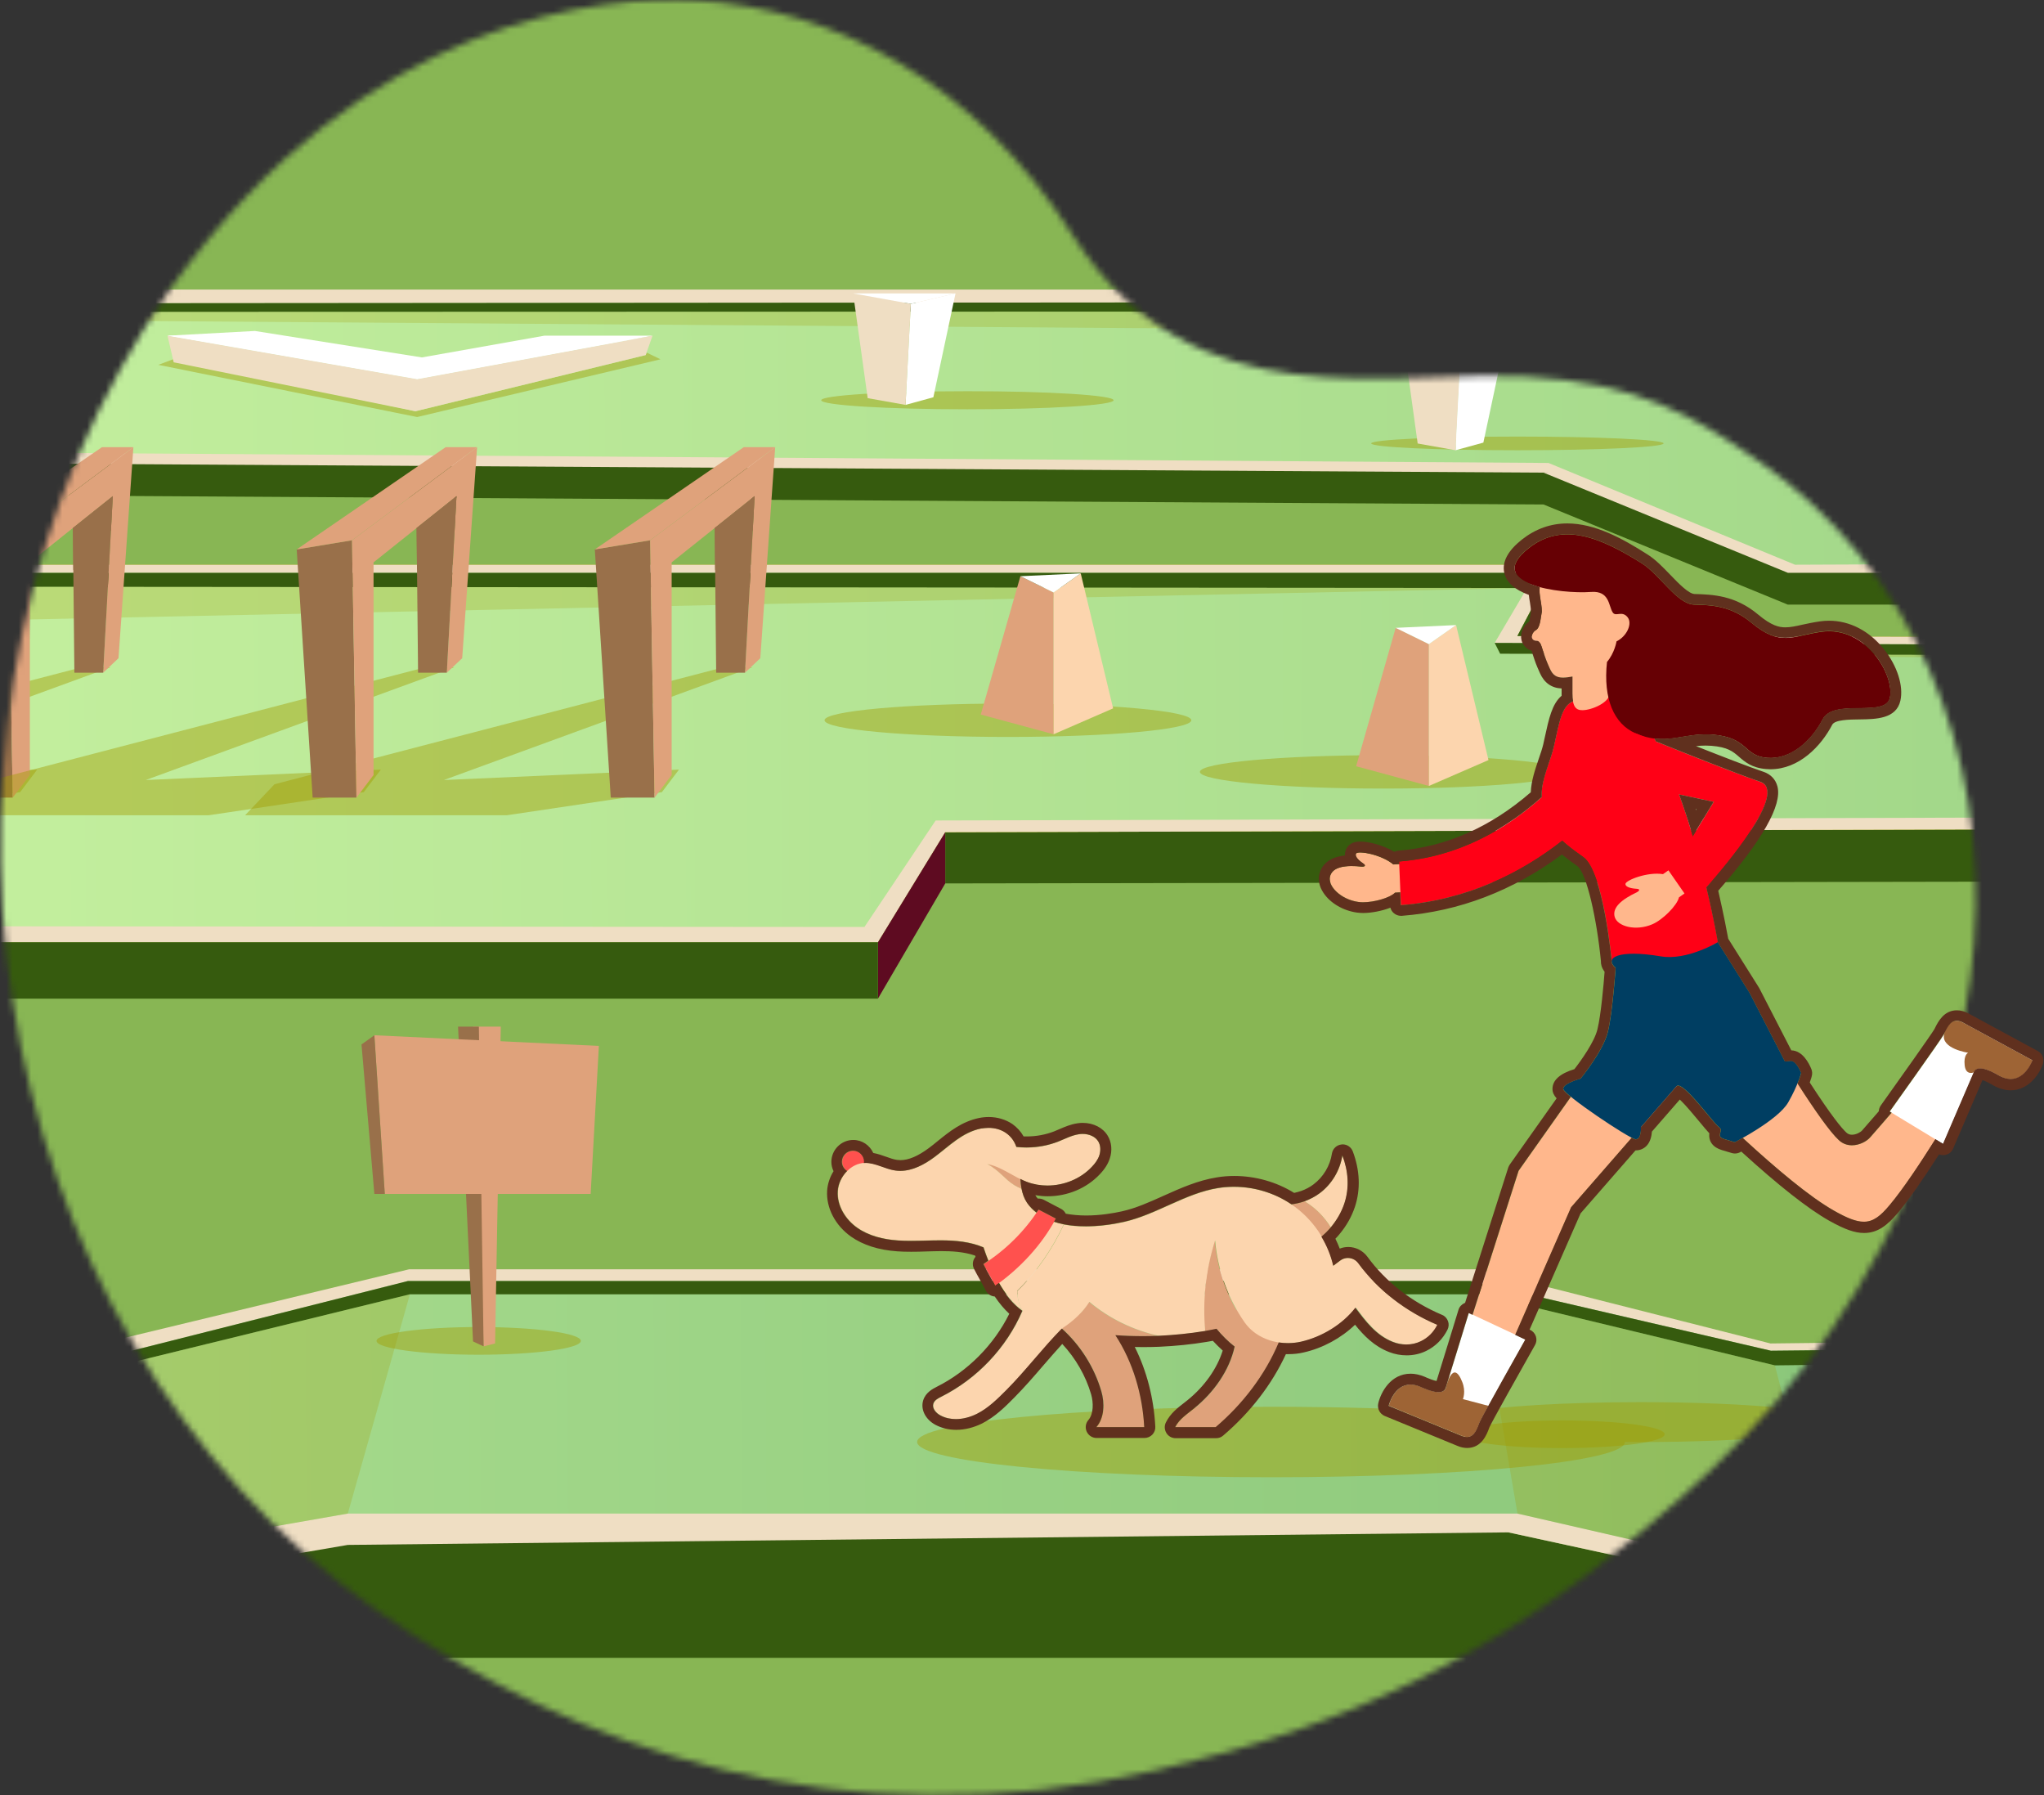
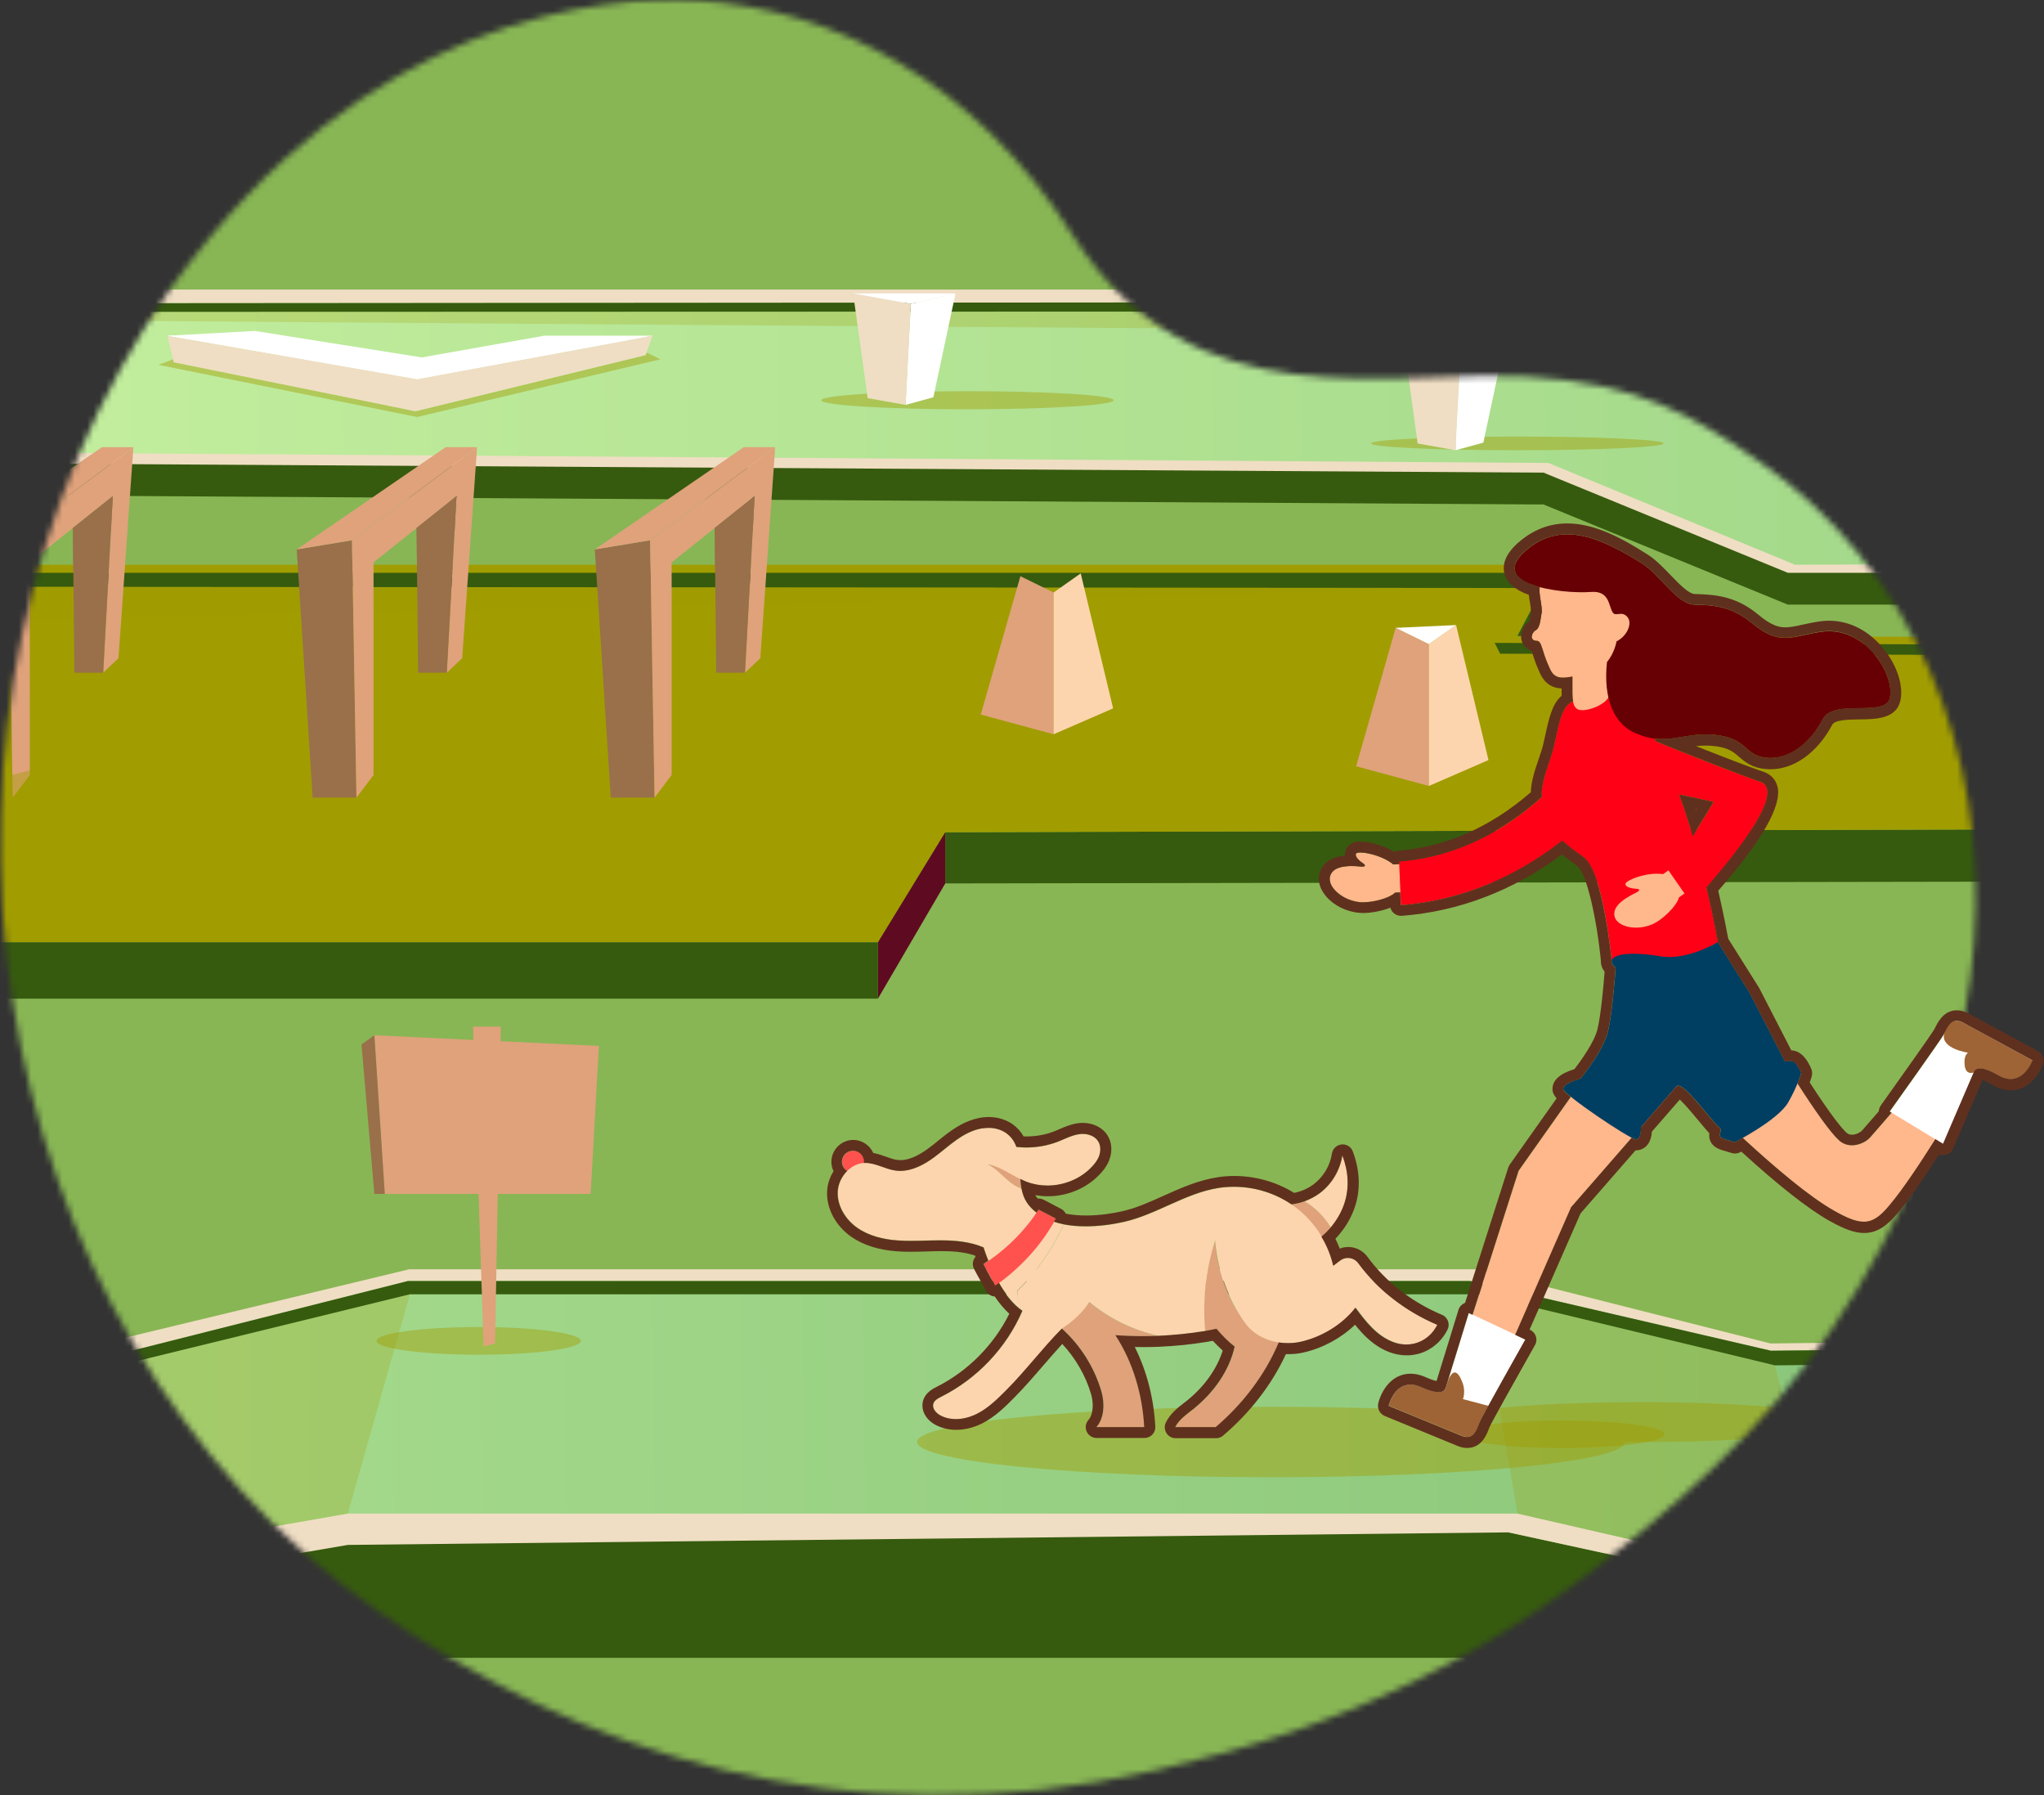
<svg xmlns="http://www.w3.org/2000/svg" id="svg293" version="1.1" fill="none" viewBox="0 0 329.032 288.94" height="288.94" width="329.032">
  <rect x="0" y="0" width="329.032" height="288.94" fill="#333333" stroke="none" />
  <mask height="409" width="419" y="0" x="0" maskUnits="userSpaceOnUse" mask-type="alpha" id="mask0">
    <path id="path10" stroke-width="9" stroke="#efdec3" fill="#efdec3" d="m 124.783,310.298 c 30.926,21.664 72.441,36.358 121.902,24.952 30.445,-7.02 53.061,-18.098 76.392,-37.644 16.258,-13.621 27.417,-25.855 37.252,-44.281 17.269,-32.353 18.642,-63.612 7.649,-88.829 -5.733,-13.149 -14.68,-23.954 -25.767,-31.678 -5.368,-3.741 -9.925,-6.674 -15.218,-8.839 -5.247,-2.147 -11.407,-3.61 -19.938,-4.109 -4.198,-0.245 -8.782,-0.084 -13.845,0.093 -1.185,0.042 -2.397,0.084 -3.636,0.123 -6.395,0.198 -13.34,0.274 -20.289,-0.628 C 255.154,117.622 240.96,111.709 230.356,95.029 215.277,71.311 193.745,60.52 173.51,59.36 159.485,58.556 122.971,61.389 92.653,103.726 46.777,169.609 61.975,266.209 124.783,310.298 Z" />
  </mask>
  <g transform="translate(-61.472,-54.761)" id="g213" mask="url(#mask0)">
    <g id="g211" clip-path="url(#clip0)">
      <path id="path13" fill="#88b654" d="m 556.54,2.156 h -709.2 V 356.75 h 709.2 z" />
      <g id="g51" opacity="0.94">
        <g id="g49" opacity="0.94">
          <g id="g19" opacity="0.94">
            <path id="path15" fill="#46ad61" d="m 421.274,19.677 c -6.945,18.517 -7.823,39.353 -7.063,49.6 0.813,10.864 5.57,18.464 10.458,17.743 4.337,-0.642 9.225,-6.513 8.819,-25.344 -0.406,-18.831 -4.076,-35.474 -6.513,-42 -2.32,-6.198 -3.525,-5.792 -5.701,0 z" opacity="0.94" />
            <path id="path17" fill="#46ad61" d="m 419.428,25.076 c -5.255,17.036 -5.911,34.937 -5.216,44.201 0.812,10.864 5.569,18.464 10.457,17.743 3.997,-0.59 8.453,-5.635 8.82,-21.124 -8.977,24.374 -18.818,-2.647 -14.061,-40.82 z" opacity="0.6" />
          </g>
          <g id="g33" opacity="0.94">
            <path id="path21" fill="#46ad61" d="m 385.369,40.775 c -12.724,12.724 -14.336,27.035 -12.934,34.072 1.494,7.456 10.195,12.685 19.146,12.187 7.941,-0.446 16.904,-4.482 16.157,-17.403 -0.747,-12.934 -7.456,-24.374 -11.938,-28.843 -4.246,-4.272 -6.46,-3.997 -10.431,-0.013 z" opacity="0.94" />
            <path id="path23" fill="#46ad61" d="m 382.001,44.484 c -9.631,11.702 -10.837,23.994 -9.566,30.363 1.494,7.456 10.195,12.685 19.146,12.187 7.312,-0.406 15.489,-3.866 16.157,-14.507 -16.446,16.734 -34.477,-1.821 -25.737,-28.044 z" opacity="0.6" />
            <g id="g31" opacity="0.94">
              <path id="path25" fill="#46ad61" d="m 390.165,65.791 -1.284,35.919 h 2.11 z" opacity="0.94" />
              <path id="path27" fill="#46ad61" d="m 383.246,75.895 6.566,9.265 0.235,-2.11 z" opacity="0.94" />
              <path id="path29" fill="#46ad61" d="m 390.047,78.149 v 1.612 l 6.697,-5.281 z" opacity="0.94" />
            </g>
          </g>
          <g id="g47" opacity="0.94">
            <path id="path35" fill="#46ad61" d="m 406.021,70.195 c -7.81,7.81 -8.806,16.603 -7.941,20.928 0.917,4.587 6.264,7.784 11.755,7.483 4.874,-0.275 10.391,-2.752 9.933,-10.693 -0.459,-7.941 -4.587,-14.965 -7.326,-17.717 -2.62,-2.608 -3.97,-2.437 -6.421,0 z" opacity="0.94" />
            <path id="path37" fill="#46ad61" d="m 403.951,72.475 c -5.923,7.181 -6.657,14.742 -5.87,18.648 0.917,4.587 6.263,7.784 11.754,7.483 4.495,-0.249 9.514,-2.372 9.92,-8.911 -10.09,10.287 -21.163,-1.114 -15.804,-17.219 z" opacity="0.6" />
            <g id="g45" opacity="0.94">
              <path id="path39" fill="#46ad61" d="m 408.983,85.566 -0.799,16.145 h 1.297 z" opacity="0.94" />
              <path id="path41" fill="#46ad61" d="m 404.724,91.765 4.037,5.7 0.144,-1.297 z" opacity="0.94" />
              <path id="path43" fill="#46ad61" d="m 408.905,93.154 v 0.996 l 4.115,-3.25 z" opacity="0.94" />
            </g>
          </g>
        </g>
      </g>
      <path id="path53" fill="#365b0e" d="m -31.89,133.909 21.216,-27.428 H 435.52 l 39.038,17.796 h 393.671 l 23.732,27.794 H 349.266 L 309.94,135.953 Z" />
      <path id="path55" fill="#efdec3" d="m -33.895,128.772 23.221,-27.415 H 435.52 l 39.038,17.796 h 393.671 l 23.732,27.795 H 349.266 L 309.94,130.829 Z" />
      <path style="fill:url(#paint0_linear)" id="path57" fill="url(#paint0_linear)" d="m -26.635,127.003 17.835,-23.379 443.416,-0.327 39.431,18.411 393.134,-0.838 17.363,22.513 -534.111,2.267 -39.694,-16.38 z" />
      <path id="path59" fill="#365b0e" d="m -24.748,127.016 16.538,-22.029 442.564,-0.131 40.204,19.421 391.221,-2.529 15.607,21.648 3.158,-0.013 -17.363,-22.513 -393.134,0.838 -39.431,-18.411 -443.416,0.327 -17.835,23.379 z" />
      <path id="path61" fill="#5e0b21" d="m 34.589,113.872 c 0,0.38 -0.485,0.734 -1.376,1.088 -2.673,0.996 -8.924,1.69 -16.197,1.69 -7.273,0 -13.524,-0.694 -16.184,-1.69 -0.904,-0.341 -1.389,-0.695 -1.389,-1.088 0,-1.533 7.876,-2.778 17.573,-2.778 9.71,0 17.573,1.245 17.573,2.778 z" />
      <path id="path63" fill="#390b21" d="m 33.213,114.946 c -2.673,0.996 -8.924,1.691 -16.197,1.691 -7.273,0 -13.524,-0.695 -16.184,-1.691 2.673,-0.996 8.924,-1.69 16.184,-1.69 7.286,0 13.537,0.707 16.197,1.69 z" />
      <path id="path65" fill="#a19d00" d="M -22.455,127.029 -3.886,105.8 431.759,108.905 474.558,124.277 434.354,104.856 -8.21,104.987 -24.748,127.016 Z" opacity="0.24" />
      <path id="path67" fill="#a19d00" d="m 305.733,127.225 c 12.999,0 23.536,-0.492 23.536,-1.1 0,-0.608 -10.537,-1.101 -23.536,-1.101 -12.998,0 -23.535,0.493 -23.535,1.101 0,0.608 10.537,1.1 23.535,1.1 z" opacity="0.43" />
      <path id="path69" fill="#ffffff" d="m 295.774,127.225 0.852,-16.262 7.194,-1.678 -3.564,16.709 z" />
      <path id="path71" fill="#efdec3" d="m 295.774,127.225 -6.093,-1.087 -2.333,-16.853 9.278,1.678 z" />
      <path id="path73" fill="#ffffff" d="m 303.82,109.285 h -16.472 l 9.278,1.678 z" />
      <path id="path75" fill="#ffffff" d="m 295.774,127.225 0.852,-16.262 0.681,-0.158 z" />
      <path id="path77" fill="#a19d00" d="m 240.735,119.179 c 0,0.8 -10.536,1.455 -23.535,1.455 -13,0 -23.536,-0.655 -23.536,-1.455 0,-0.799 10.536,-1.454 23.536,-1.454 12.999,-0.013 23.535,0.642 23.535,1.454 z" opacity="0.43" />
      <path id="path79" fill="#ffffff" d="m 207.24,119.926 0.852,-16.262 7.194,-1.678 -3.564,16.709 z" />
      <path id="path81" fill="#efdec3" d="m 207.24,119.926 -6.093,-1.087 -2.346,-16.853 9.291,1.678 z" />
      <path id="path83" fill="#ffffff" d="m 215.286,101.986 h -16.485 l 9.291,1.678 z" />
      <path id="path85" fill="#649cff" d="m 67.652,102.943 0.446,-24.99 h -2.188 l 0.839,25.213 z" />
      <path id="path87" fill="#2f48d9" d="m 66.748,103.166 -0.839,-0.393 -1.179,-24.82 h 1.651 z" />
      <path id="path89" fill="#649cff" d="M 58.95,91.148 H 75.186 L 75.841,79.472 58.124,78.633 Z" />
      <path id="path91" fill="#2f48d9" d="m 58.125,78.633 -1.009,0.721 1.009,11.794 h 0.826 z" />
      <path id="path93" fill="#a19d00" d="m 89.326,112.588 -2.372,0.891 41.672,8.4 39.169,-9.291 -2.241,-1.088 -0.144,0.406 -37.073,9.042 z" opacity="0.43" />
      <path id="path95" fill="#ffffff" d="m 88.435,108.787 40.192,6.998 37.885,-6.998 h -17.416 l -19.709,3.499 -26.878,-4.259 z" />
      <path id="path97" fill="#efdec3" d="m 88.435,108.787 0.996,4.285 38.907,7.876 37.073,-9.042 1.101,-3.119 -37.885,6.998 z" />
      <path id="path99" fill="#ffffff" d="m 88.435,108.787 h 2.162 l 38.173,6.356 37.741,-6.356 -37.885,6.998 z" />
      <path id="path101" fill="#efdec3" d="m 462.03,132.166 4.351,-21.361 -52.772,-2.856 v 24.217 z" />
      <path id="path103" fill="#dfa27b" d="m 413.609,132.166 v -24.217 l -9.998,-17.049 1.834,23.863 1.324,3.198 -0.393,-17.324 4.508,8.439 0.956,18.294 z" />
      <path id="path105" fill="#99704a" d="m 406.769,117.961 h 4.573 l -0.458,-8.885 -4.508,-8.44 z" />
      <path id="path107" fill="#ffffff" d="m 403.611,90.9 52.457,5.622 10.313,14.284 -52.772,-2.857 z" />
      <path id="path109" fill="#ffffff" d="m 466.198,110.543 -52.196,-3.367 -10.391,-16.276 9.644,16.459 0.354,24.807 v -24.217 l 52.772,2.857 z" />
      <path id="path111" fill="#365b0e" d="m 920.201,186.812 -3.708,8.963 -702.858,1.166 v -8.242 z" />
      <path id="path113" fill="#a19d00" d="m 920.201,186.811 -25.567,-28.58 -588.901,-1.114 6.015,-11.467 H -86.719 l -56.716,60.766 h 346.233 l 10.837,-17.717 z" />
-       <path id="path115" fill="#efdec3" d="m 920.201,186.811 -25.567,-28.58 -588.901,-1.114 6.015,-11.467 H -86.719 l -56.716,60.766 h 346.233 l 10.837,-17.717 z" />
      <path id="path117" fill="#5e0b21" d="m 213.635,196.941 -10.837,18.543 v -9.068 l 10.837,-17.718 z" />
      <path id="path119" fill="#365b0e" d="m 311.748,145.65 -1.009,6.802 -2.254,4.665 h -2.751 z" />
-       <path style="fill:url(#paint1_linear)" id="path121" fill="url(#paint1_linear)" d="m -136.372,203.69 336.995,0.262 11.466,-17.141 702.045,-1.926 -20.613,-24.65 -591.444,-2.005 6.657,-11.282 H -85.395 Z" />
      <path id="path123" fill="#365b0e" d="m -130.396,203.69 45.394,-54.606 392.295,0.314 1.441,-2.45 H -85.395 l -50.977,56.742 z" />
      <path id="path125" fill="#365b0e" d="m 302.077,158.23 0.878,1.743 589.78,1.56 18.556,23.352 h 2.843 l -20.613,-24.65 z" />
      <path id="path127" fill="#a19d00" d="m 307.293,149.398 -368.17,7.719 -56.742,46.573 h -12.777 l 45.394,-54.606 z" opacity="0.24" />
      <path id="path129" fill="#a19d00" d="m 302.955,159.973 576.033,4.81 16.996,20.102 h 15.307 l -18.556,-23.352 z" opacity="0.24" />
      <path id="path131" fill="#365b0e" d="m 202.798,206.416 v 9.068 h -339.314 l -6.919,-9.068 z" />
      <path id="path133" fill="#365b0e" d="M -450.656,321.578 H 685.33 l 4.691,-11.493 -333.757,2.595 -65.889,-14.324 H 112.416 l -50.334,14.52 -515.844,-1.716 z" />
      <path id="path135" fill="#efdec3" d="m 690.021,310.085 -33.337,-42.734 -310.209,3.63 -47.15,-11.938 H 127.329 l -58.76,14.153 -483.489,-2.359 -38.842,40.323 515.844,1.716 55.38,-9.474 186.83,-2.018 51.972,11.296 z" />
      <path style="fill:url(#paint2_linear)" id="path137" fill="url(#paint2_linear)" d="M 685.33,308.539 655.242,269.042 346.541,272.148 298.159,260.93 H 127.133 l -58.826,14.848 -478.654,-1.429 -34.726,34.19 H 59.225 l 58.237,-10.182 h 188.285 l 50.583,11.61 z" />
      <path id="path139" fill="#a19d00" d="m 266.074,292.511 c 31.461,0 56.965,-2.538 56.965,-5.662 0,0 0,0 0,-0.018 0.839,0 1.677,0.018 2.533,0.018 17.799,0 32.21,-1.438 32.21,-3.213 0,-1.774 -14.428,-3.212 -32.21,-3.212 -12.199,0 -22.811,0.674 -28.286,1.668 -8.971,-0.585 -19.69,-0.923 -31.212,-0.923 -31.461,0 -56.965,2.538 -56.965,5.662 0,3.142 25.504,5.68 56.965,5.68 z" opacity="0.43" />
      <path id="path141" fill="#a19d00" d="m 312.993,287.821 c 9.083,0 16.447,-0.998 16.447,-2.228 0,-1.23 -7.364,-2.228 -16.447,-2.228 -9.083,0 -16.446,0.998 -16.446,2.228 0,1.23 7.363,2.228 16.446,2.228 z" opacity="0.43" />
      <path id="path143" fill="#a19d00" d="m 138.527,272.792 c 9.083,0 16.446,-0.997 16.446,-2.228 0,-1.23 -7.363,-2.227 -16.446,-2.227 -9.083,0 -16.446,0.997 -16.446,2.227 0,1.231 7.363,2.228 16.446,2.228 z" opacity="0.43" />
      <path id="path145" fill="#365b0e" d="m -438.718,308.539 28.66,-32.63 478.116,1.69 59.402,-14.533 h 172.245 l 47.478,11.44 308.059,-3.459 27.559,37.492 h 2.529 L 655.242,269.042 346.541,272.148 298.159,260.93 H 127.133 l -58.826,14.848 -480.986,-1.442 -32.394,34.203 z" />
      <path id="path147" fill="#a19d00" d="m -429.505,308.539 43.428,-25.619 H 64.677 l -5.452,25.619 58.236,-10.182 9.998,-35.291 -59.402,14.533 -478.116,-1.69 -28.66,32.63 z" opacity="0.24" />
      <path id="path149" fill="#a19d00" d="m 299.705,263.066 6.042,35.291 50.583,11.61 -9.147,-35.46 z" opacity="0.24" />
      <path id="path151" fill="#a19d00" d="m 168.019,182.251 -24.977,3.722 h -42.118 l 4.731,-4.993 72.297,-18.831 h 4.626 l -49.653,18.15 37.846,-1.678 z" opacity="0.43" />
      <path id="path153" fill="#99704a" d="m 159.789,183.129 h 7.05 l -0.72,-41.41 -8.898,1.468 z" />
      <path id="path155" fill="#dfa27b" d="m 166.839,183.129 2.752,-3.63 V 145.27 l 13.354,-10.654 -1.547,28.411 2.464,-2.333 2.398,-33.966 -20.141,14.991 z" />
      <path id="path157" fill="#dfa27b" d="m 186.26,126.728 h -5.058 l -23.981,16.459 8.898,-1.468 z" />
      <path id="path159" fill="#99704a" d="m 181.398,163.027 h -4.639 l -0.236,-23.287 6.422,-5.124 z" />
      <path id="path161" fill="#99704a" d="m 182.945,134.616 -6.422,5.124 0.066,6.775 6.054,-6.368 z" />
      <path id="path163" fill="#a19d00" d="m 64.716,182.251 -24.99,3.722 H -2.392 L 2.339,180.98 74.636,162.149 h 4.626 l -49.653,18.15 37.846,-1.678 z" opacity="0.43" />
-       <path id="path165" fill="#99704a" d="m 56.487,183.129 h 7.037 l -0.721,-41.41 -8.898,1.468 z" />
      <path id="path167" fill="#dfa27b" d="m 63.524,183.129 2.752,-3.63 V 145.27 l 13.353,-10.654 -1.546,28.411 2.464,-2.333 2.398,-33.966 -20.142,14.991 z" />
      <path id="path169" fill="#dfa27b" d="m 82.945,126.728 h -5.058 l -23.981,16.459 8.898,-1.468 z" />
      <path id="path171" fill="#99704a" d="m 78.083,163.027 h -4.639 l -0.236,-23.287 6.421,-5.124 z" />
      <path id="path173" fill="#99704a" d="m 79.629,134.616 -6.421,5.124 0.066,6.775 6.054,-6.368 z" />
      <path id="path175" fill="#a19d00" d="m 120.03,182.251 -24.977,3.722 H 52.935 l 4.731,-4.993 72.284,-18.831 h 4.639 l -49.653,18.15 37.846,-1.678 z" opacity="0.43" />
      <path id="path177" fill="#99704a" d="m 111.801,183.129 h 7.05 l -0.721,-41.41 -8.898,1.468 z" />
      <path id="path179" fill="#dfa27b" d="m 118.851,183.129 2.752,-3.63 V 145.27 l 13.353,-10.654 -1.559,28.411 2.477,-2.333 2.398,-33.966 -20.142,14.991 z" />
      <path id="path181" fill="#dfa27b" d="m 138.272,126.728 h -5.059 l -23.981,16.459 8.898,-1.468 z" />
      <path id="path183" fill="#99704a" d="m 133.397,163.027 h -4.626 l -0.236,-23.287 6.421,-5.124 z" />
      <path id="path185" fill="#99704a" d="m 134.956,134.616 -6.421,5.124 0.065,6.775 6.055,-6.368 z" />
      <path id="path187" fill="#dfa27b" d="m 141.168,270.977 0.917,-50.989 h -4.468 l 1.703,51.461 z" />
-       <path id="path189" fill="#99704a" d="m 139.32,271.449 -1.703,-0.799 -2.411,-50.662 h 3.354 z" />
      <path id="path191" fill="#dfa27b" d="m 123.412,246.917 h 33.141 l 1.323,-23.824 -36.142,-1.716 z" />
      <path id="path193" fill="#99704a" d="m 121.734,221.376 -2.07,1.481 2.07,24.059 h 1.678 z" />
      <path id="path195" fill="#a19d00" d="m 223.726,173.366 c 16.305,0 29.524,-1.202 29.524,-2.686 0,-1.484 -13.219,-2.686 -29.524,-2.686 -16.306,0 -29.525,1.202 -29.525,2.686 0,1.484 13.219,2.686 29.525,2.686 z" opacity="0.43" />
      <path id="path197" fill="#dfa27b" d="m 219.349,169.762 6.382,-22.264 5.346,2.621 v 22.815 z" />
      <path id="path199" fill="#fcd5ae" d="m 231.077,172.934 9.58,-4.167 -5.216,-21.727 -4.364,3.079 z" />
-       <path id="path201" fill="#ffffff" d="m 235.441,147.04 -9.71,0.458 5.346,2.621 z" />
      <path id="path203" fill="#a19d00" d="m 284.15,181.675 c 16.306,0 29.525,-1.203 29.525,-2.687 0,-1.483 -13.219,-2.686 -29.525,-2.686 -16.305,0 -29.524,1.203 -29.524,2.686 0,1.484 13.219,2.687 29.524,2.687 z" opacity="0.43" />
      <path id="path205" fill="#dfa27b" d="m 279.773,178.083 6.369,-22.277 5.347,2.621 v 22.828 z" />
      <path id="path207" fill="#fcd5ae" d="m 291.489,181.255 9.592,-4.167 -5.215,-21.727 -4.377,3.066 z" />
      <path id="path209" fill="#ffffff" d="m 295.866,155.361 -9.724,0.445 5.347,2.621 z" />
    </g>
  </g>
  <path id="path215" fill="#ffb78c" d="m 274.115,148.706 c 0,0 17.02,30.284 21.913,34.81 1.695,1.573 4.141,0.559 5.033,-0.455 2.324,-2.621 9.156,-10.607 9.156,-10.607 l 6.571,2.325 c 0,0 -7.916,13.612 -12.599,19.204 -2.692,3.216 -4.247,3.53 -8.895,0.909 -10.432,-5.872 -31.752,-28.624 -31.787,-28.641 z" />
  <path id="path217" fill="#ffb78c" d="m 260.711,165.465 1.031,-16.759 13.875,19.572 -22.682,26.02 -13.298,30.318 -5.47,-3.966 10.31,-32.224 z" />
  <path id="path219" fill="#ffffff" d="m 235.286,231.064 -11.726,-4.823 c 0,0 1.118,-4.7 5.085,-3.075 0,0 0.542,0.245 1.153,0.472 0.892,0.332 2.604,0.838 2.954,-0.315 0.908,-2.901 3.704,-12.022 3.704,-12.022 l 9.122,4.281 c 0,0 -6.99,12.389 -7.374,13.333 -0.419,0.979 -0.874,2.988 -2.918,2.149 z" />
  <path id="path221" fill="#ffffff" d="m 316.089,164.608 11.149,6.046 c 0,0 -1.625,4.561 -5.383,2.517 0,0 -0.506,-0.315 -1.1,-0.594 -0.857,-0.42 -2.499,-1.101 -2.971,0 -1.206,2.796 -4.963,11.55 -4.963,11.55 l -8.615,-5.224 c 0,0 8.266,-11.569 8.755,-12.477 0.507,-0.909 1.188,-2.866 3.128,-1.818 z" />
  <path id="path223" fill="#9e6435" d="m 232.752,223.323 c -0.35,1.154 -2.062,0.647 -2.954,0.315 -0.611,-0.227 -1.153,-0.472 -1.153,-0.472 -3.967,-1.625 -5.085,3.076 -5.085,3.076 l 11.726,4.823 c 2.044,0.838 2.499,-1.171 2.9,-2.15 0.105,-0.244 0.647,-1.275 1.416,-2.656 l -4.107,-1.083 c 0,0 0.507,-1.224 -0.105,-2.744 -1.537,-3.932 -2.638,0.891 -2.638,0.891 z" />
  <path id="path225" fill="#9e6435" d="m 312.961,166.426 c 0.262,-1.014 1.17,-2.866 3.11,-1.818 l 11.149,6.047 c 0,0 -1.625,4.56 -5.382,2.516 0,0 -0.507,-0.315 -1.101,-0.594 -0.856,-0.42 -2.499,-1.101 -2.971,0 0,0 -1.31,0.611 -1.503,-1.119 -0.192,-1.73 0.56,-2.027 0.56,-2.027 0,0 -4.439,-0.646 -3.862,-3.005 z" />
  <path id="path227" fill="#ff0016" d="m 248.165,127.999 c -0.088,-2.517 1.467,-5.61 1.957,-7.829 0.891,-4.002 1.258,-6.535 3.093,-7.287 1.083,-0.454 6.99,-2.272 9.611,0.769 9.052,10.52 13.735,38.025 13.735,38.025 -12.757,6.745 -14.032,2.953 -17.108,2.971 0,0 -1.345,-14.434 -4.561,-16.706 -4.63,-3.25 -6.553,-5.208 -6.727,-9.943 z" />
  <path id="path229" fill="#ffb78c" d="m 259.104,106.575 v 5.015 c 0,1.485 -2.883,2.709 -4.386,2.709 -1.014,0 -1.608,-0.525 -1.608,-2.709 v -5.015 z" />
  <path id="path231" fill="#ffb78c" d="m 247.204,101.437 c 0.734,-0.402 0.768,-1.922 0.978,-2.97 0,-0.07 0,-0.105 0,-0.105 0,-1.381 -0.681,-3.303 -0.21,-4.247 1.206,-2.446 5.051,-3.477 8.65,-3.477 4.579,0 7.654,3.25 7.654,9.786 0,3.39 -2.481,6.762 -4.927,7.199 -1.835,0.332 -5.418,1.101 -5.75,1.171 -2.271,0.472 -3.372,0.472 -4.106,-1.171 -0.577,-1.31 -0.629,-1.433 -1.154,-3.005 -0.262,-0.804 -0.436,-1.486 -0.943,-1.486 -1.206,0.018 -0.926,-1.293 -0.192,-1.695 z" />
  <path id="path233" fill="#ffb78c" d="m 224.294,139.13 1.066,-0.07 0.315,4.526 -1.084,0.07 c -0.926,0.961 -4.089,1.765 -5.924,1.503 -2.865,-0.402 -4.98,-2.604 -4.56,-4.124 0.419,-1.555 2.498,-1.835 5.085,-1.555 0.437,0.052 0.786,-0.14 0.262,-0.49 -1.031,-0.699 -1.381,-1.293 -1.154,-1.625 0.35,-0.489 4.02,0.14 5.994,1.765 z" />
  <path id="path235" fill="#ff0016" d="m 225.22,138.658 c 23.347,-1.817 35.055,-25.81 35.177,-26.037 0.978,-2.027 3.425,-2.866 5.452,-1.87 2.027,0.979 2.866,3.425 1.87,5.452 -0.542,1.119 -14.277,27.296 -42.201,29.48 z" />
  <path id="path237" fill="#660004" d="m 263.211,117.986 c -3.356,-1.486 -5.173,-5.452 -4.526,-11.446 1.24,-1.468 1.537,-3.32 1.537,-3.32 1.678,-0.822 2.587,-2.866 1.783,-3.88 -0.909,-1.136 -1.905,-0.017 -2.394,-0.769 -0.682,-1.013 -0.472,-3.529 -3.495,-3.302 -4.858,0.367 -17.405,-1.241 -10.031,-7.043 5.575,-4.403 11.813,-1.555 18.191,2.429 2.866,1.783 5.697,6.588 8.441,6.658 2.743,0.07 5.889,0.158 9.157,2.866 4.77,3.984 6.64,2.149 11.341,1.503 7.094,-0.996 11.83,6.972 11.009,10.642 -0.734,3.25 -9.035,0.017 -10.817,3.46 -1.783,3.442 -5.12,6.518 -8.965,6.186 -3.844,-0.332 -2.953,-3.285 -8.807,-3.74 -4.771,-0.349 -7.427,1.958 -12.424,-0.244 z" />
  <path id="path239" fill="#003e62" d="m 260.082,155.766 c 0,0 -0.489,7.235 -1.258,10.328 -0.769,3.11 -4.386,7.496 -4.386,7.496 0,0 -2.796,0.734 -2.796,1.643 0,0.909 10.555,7.986 11.603,8.108 1.031,0.123 0.909,-1.939 0.909,-1.939 0,0 4.771,-5.47 5.714,-6.571 0.961,-1.101 5.942,5.977 6.85,6.571 0.909,0.594 -0.734,1.45 0.909,1.939 1.643,0.49 1.643,0.49 1.643,0.49 0,0 6.989,-3.583 8.597,-6.431 1.625,-2.848 2.08,-4.753 2.08,-4.753 0,0 -0.804,-2.01 -1.713,-1.922 -0.909,0.087 -0.909,0.087 -0.909,0.087 l -5.679,-11.027 -5.12,-8.16 c 0,0 -4.963,3.023 -9.209,2.289 -6.798,-1.136 -9.157,0.227 -7.235,1.852 z" />
  <path id="path241" fill="#ff0016" d="m 263.21,117.986 c 0,0 14.819,6.046 20.149,7.846 5.329,1.8 -9.384,17.824 -9.384,17.824 l -5.33,-2.744 7.235,-11.865 -13.229,-2.796 z" />
  <path id="path243" fill="#ffb78c" d="m 267.701,140.686 0.874,-0.612 2.586,3.722 -0.891,0.629 c -0.297,1.293 -2.604,3.617 -4.299,4.334 -2.656,1.136 -5.609,0.349 -6.046,-1.188 -0.437,-1.556 1.206,-2.849 3.565,-3.967 0.384,-0.192 0.612,-0.524 -0.018,-0.559 -1.24,-0.07 -1.852,-0.402 -1.817,-0.787 0.053,-0.594 3.53,-1.974 6.046,-1.572 z" />
  <path id="path245" fill="#dfa27b" d="m 210,193.336 c -1.398,0.507 -2.918,0.682 -4.386,0.49 1.905,1.939 4.037,4.176 5.924,6.116 1.014,-0.647 1.905,-1.468 2.674,-2.394 -1.031,-1.713 -2.499,-3.181 -4.212,-4.212 z" />
  <path id="path247" fill="#fcd5ae" d="m 216.099,185.945 c -0.367,2.394 -1.695,4.613 -3.635,6.081 -0.751,0.559 -1.573,0.996 -2.464,1.311 1.73,1.031 3.181,2.498 4.229,4.211 0.961,-1.136 1.73,-2.446 2.202,-3.862 0.839,-2.551 0.629,-5.225 -0.332,-7.741 z" />
  <path id="path249" fill="#dfa27b" d="m 176.536,211.108 c 4.823,4.858 7.304,11.743 7.689,18.576 h -7.707 c 1.293,-1.485 1.363,-3.862 0.804,-5.767 -1.275,-4.368 -3.949,-8.318 -7.549,-11.096 1.94,-1.066 4.561,-1.573 6.763,-1.713 z" />
  <path id="path251" fill="#dfa27b" d="m 194.273,211.72 c 1.206,1.905 2.726,3.617 4.508,5.015 -0.856,3.897 -3.407,7.427 -6.5,9.926 -1.136,0.908 -2.412,1.73 -3.076,3.04 h 6.518 c 4.893,-4.159 8.877,-9.611 10.939,-15.692 -3.11,-3.233 -8.282,-4.072 -12.389,-2.289 z" />
  <path id="path253" fill="#ff514e" d="m 139.14,186.993 c 0,0.979 -0.804,1.783 -1.782,1.783 -0.979,0 -1.783,-0.804 -1.783,-1.783 0,-0.978 0.804,-1.782 1.783,-1.782 0.978,0 1.782,0.804 1.782,1.782 z" />
  <path id="path255" fill="#dfa27b" d="m 193.958,214.236 c 2.15,-0.367 4.282,-0.821 6.326,-1.415 -2.691,-3.862 -4.334,-8.458 -4.735,-13.159 -1.486,4.701 -2.045,9.664 -1.591,14.574 z" />
  <path id="path257" fill="#dfa27b" d="m 171.066,213.695 c 4.928,1.1 10.206,1.52 15.431,1.293 -4.09,-0.892 -8.004,-2.779 -11.202,-5.47 -0.996,1.66 -2.586,3.111 -4.229,4.177 z" />
  <path id="path259" fill="#dfa27b" d="m 163.273,190.751 c 0.367,0.227 0.769,0.401 1.171,0.594 -0.298,-1.503 -0.245,-3.163 -0.402,-4.719 l -5.103,0.717 c 2.027,1.153 2.796,2.464 4.334,3.408 z" />
  <path id="path261" fill="#fcd5ae" d="m 171.241,197.059 c -2.446,-0.472 -4.613,-1.538 -5.924,-3.495 -0.454,-0.682 -0.716,-1.433 -0.873,-2.237 -0.402,-0.175 -0.804,-0.367 -1.171,-0.594 -1.538,-0.944 -2.307,-2.272 -4.334,-3.408 l 5.103,-0.716 c -0.175,-1.678 -0.612,-3.215 -2.08,-4.264 -1.153,-0.821 -2.639,-0.996 -4.019,-0.716 -3.006,0.629 -5.085,2.813 -7.444,4.56 -1.835,1.363 -4.072,2.517 -6.326,2.185 -1.678,-0.245 -3.215,-1.258 -4.893,-1.223 -2.324,0.035 -4.246,2.236 -4.386,4.56 -0.14,2.325 1.223,4.544 3.128,5.872 1.887,1.328 4.246,1.887 6.553,2.045 2.307,0.157 4.631,-0.035 6.955,-0.018 2.324,0 4.683,0.21 6.815,1.136 1.171,3.582 3.198,8.021 6.273,10.188 -0.594,-0.944 -0.856,-2.08 -0.873,-3.198 3.058,-2.919 5.644,-6.745 7.496,-10.677 z" />
  <path id="path263" fill="#fcd5ae" d="m 218.668,203.297 c -0.682,-0.926 -1.992,-1.118 -2.901,-0.437 -0.384,0.28 -0.769,0.577 -1.118,0.839 -0.909,-4.002 -3.39,-7.601 -6.798,-9.891 -3.39,-2.289 -7.671,-3.232 -11.725,-2.586 -5.33,0.856 -9.926,4.264 -15.186,5.452 -2.936,0.664 -6.553,1.014 -9.681,0.402 -1.835,3.932 -4.421,7.741 -7.514,10.695 0.017,1.101 0.28,2.254 0.874,3.198 -2.569,5.941 -7.27,10.921 -13.054,13.822 -0.524,0.262 -1.101,0.559 -1.276,1.118 -0.244,0.752 0.437,1.503 1.136,1.888 1.8,0.961 4.072,0.664 5.907,-0.262 1.817,-0.927 3.302,-2.394 4.753,-3.845 3.145,-3.145 5.889,-6.832 9.034,-9.995 1.625,-1.066 3.216,-2.517 4.247,-4.177 3.197,2.691 7.094,4.579 11.201,5.47 2.499,-0.105 4.998,-0.35 7.444,-0.769 -0.454,-4.911 0.105,-9.856 1.59,-14.574 0.402,4.683 2.045,9.297 4.736,13.158 1.957,2.831 5.837,3.897 9.192,3.128 3.355,-0.768 6.64,-2.761 8.754,-5.469 1.643,2.202 3.338,4.456 6.012,5.504 1.468,0.577 3.145,0.577 4.543,-0.122 1.154,-0.577 2.045,-1.468 2.621,-2.621 -5.067,-2.115 -9.576,-5.54 -12.791,-9.926 z" />
  <path id="path265" fill="#ff514e" d="m 160.215,206.932 c 3.984,-2.814 7.444,-6.518 9.75,-10.799 -0.891,-0.49 -1.887,-0.962 -2.778,-1.451 -2.289,3.513 -5.33,6.518 -8.86,8.772 0.542,1.084 1.329,2.394 1.888,3.478 z" />
  <path id="path267" fill="#fcd5ae" d="m 160.477,183.883 c 3.163,1.136 6.728,1.083 9.856,-0.14 1.1,-0.437 2.166,-1.014 3.337,-1.188 1.171,-0.175 2.517,0.157 3.128,1.17 0.385,0.647 0.402,1.468 0.175,2.202 -0.227,0.734 -0.699,1.346 -1.223,1.887 -2.604,2.761 -6.903,3.74 -10.45,2.412 -2.185,-0.821 -4.072,-2.446 -6.361,-2.883 0.594,-0.979 1.276,-2.342 1.538,-3.46 z" />
  <path id="path269" fill="#60301e" d="m 159.149,181.524 c 0.996,0 1.992,0.262 2.813,0.839 0.839,0.594 1.346,1.363 1.643,2.219 0.541,0.052 1.083,0.087 1.625,0.087 1.747,0 3.477,-0.314 5.102,-0.943 1.101,-0.437 2.167,-1.014 3.338,-1.189 0.192,-0.035 0.402,-0.052 0.594,-0.052 0.996,0 2.027,0.384 2.534,1.223 0.385,0.647 0.402,1.468 0.175,2.202 -0.227,0.716 -0.699,1.346 -1.223,1.887 -1.818,1.94 -4.491,3.006 -7.148,3.006 -1.118,0 -2.254,-0.192 -3.302,-0.594 -0.367,-0.14 -0.717,-0.297 -1.049,-0.472 0.035,0.542 0.105,1.066 0.193,1.59 0.157,0.804 0.419,1.555 0.873,2.237 0.42,0.629 0.944,1.118 1.521,1.573 0.104,-0.158 0.244,-0.315 0.349,-0.472 0.891,0.489 1.887,0.961 2.778,1.45 -0.087,0.175 -0.209,0.35 -0.297,0.507 0.507,0.157 1.031,0.314 1.573,0.419 1.136,0.228 2.359,0.315 3.565,0.315 2.114,0 4.264,-0.297 6.116,-0.717 5.26,-1.188 9.873,-4.613 15.186,-5.452 0.838,-0.139 1.677,-0.192 2.534,-0.192 3.25,0 6.5,0.979 9.191,2.796 0.018,0.018 0.018,0.018 0.035,0.035 0.717,-0.087 1.433,-0.245 2.115,-0.489 0.873,-0.315 1.712,-0.752 2.463,-1.311 1.94,-1.45 3.268,-3.687 3.635,-6.081 0.961,2.516 1.171,5.19 0.315,7.759 -0.472,1.415 -1.241,2.708 -2.202,3.862 -0.454,0.541 -0.944,1.013 -1.485,1.467 0.873,1.451 1.52,3.024 1.904,4.684 0.367,-0.262 0.752,-0.56 1.119,-0.839 0.367,-0.28 0.804,-0.42 1.24,-0.42 0.63,0 1.259,0.298 1.661,0.839 3.197,4.386 7.723,7.811 12.721,9.926 -0.577,1.153 -1.468,2.062 -2.621,2.621 -0.734,0.367 -1.555,0.542 -2.359,0.542 -0.734,0 -1.485,-0.14 -2.184,-0.42 -2.674,-1.048 -4.369,-3.302 -6.012,-5.504 -2.097,2.708 -5.399,4.701 -8.755,5.469 -0.681,0.158 -1.398,0.228 -2.097,0.228 -0.489,0 -0.996,-0.035 -1.485,-0.105 -2.202,5.242 -5.819,9.943 -10.153,13.63 h -6.518 c 0.647,-1.293 1.94,-2.114 3.076,-3.041 3.093,-2.498 5.644,-6.028 6.5,-9.925 -1.083,-0.839 -2.044,-1.818 -2.918,-2.866 -0.629,0.122 -1.258,0.262 -1.905,0.367 -2.446,0.402 -4.945,0.647 -7.444,0.769 -0.821,0.035 -1.66,0.052 -2.481,0.052 -1.486,0 -2.971,-0.052 -4.456,-0.157 2.848,4.351 4.368,9.576 4.648,14.801 h -7.706 c 1.293,-1.485 1.363,-3.862 0.803,-5.767 -1.135,-3.879 -3.372,-7.409 -6.36,-10.1 -3.093,3.128 -5.819,6.763 -8.913,9.873 -1.45,1.451 -2.918,2.919 -4.753,3.845 -1.048,0.524 -2.236,0.856 -3.39,0.856 -0.873,0 -1.73,-0.175 -2.499,-0.594 -0.699,-0.367 -1.363,-1.119 -1.135,-1.887 0.174,-0.56 0.751,-0.857 1.275,-1.119 5.784,-2.901 10.503,-7.881 13.054,-13.822 -1.52,-1.066 -2.779,-2.674 -3.792,-4.474 -0.192,0.14 -0.402,0.297 -0.594,0.437 -0.56,-1.101 -1.328,-2.394 -1.888,-3.495 0.262,-0.175 0.525,-0.367 0.787,-0.559 -0.28,-0.717 -0.559,-1.433 -0.769,-2.115 -2.132,-0.908 -4.491,-1.118 -6.815,-1.135 -0.018,0 -0.035,0 -0.07,0 -1.608,0 -3.198,0.087 -4.806,0.087 -0.699,0 -1.398,-0.018 -2.097,-0.07 -2.306,-0.157 -4.665,-0.716 -6.553,-2.044 -1.887,-1.329 -3.267,-3.565 -3.128,-5.872 0.07,-1.223 0.664,-2.411 1.521,-3.268 -0.49,-0.314 -0.839,-0.839 -0.839,-1.485 0,-0.979 0.804,-1.783 1.782,-1.783 0.979,0 1.783,0.804 1.783,1.783 0,0.07 -0.035,0.14 -0.035,0.21 0.052,0 0.122,-0.018 0.175,-0.018 0.017,0 0.052,0 0.069,0 1.66,0 3.181,0.996 4.823,1.223 0.263,0.035 0.525,0.053 0.787,0.053 1.992,0 3.914,-1.031 5.539,-2.254 2.342,-1.748 4.421,-3.95 7.444,-4.561 0.455,-0.053 0.857,-0.105 1.259,-0.105 z m 0,-1.748 c -0.525,0 -1.049,0.053 -1.556,0.158 -2.761,0.576 -4.735,2.166 -6.64,3.704 -0.489,0.402 -0.979,0.804 -1.485,1.171 -1.695,1.258 -3.216,1.905 -4.509,1.905 -0.175,0 -0.367,-0.018 -0.542,-0.035 -0.541,-0.07 -1.135,-0.28 -1.765,-0.507 -0.629,-0.227 -1.328,-0.472 -2.079,-0.612 -0.559,-1.223 -1.782,-2.096 -3.215,-2.096 -1.94,0 -3.53,1.59 -3.53,3.529 0,0.525 0.122,1.031 0.349,1.503 -0.594,0.961 -0.961,2.045 -1.031,3.128 -0.174,2.779 1.311,5.61 3.862,7.409 1.922,1.346 4.421,2.15 7.444,2.36 0.682,0.052 1.398,0.069 2.22,0.069 0.821,0 1.625,-0.017 2.446,-0.052 0.787,-0.017 1.573,-0.052 2.359,-0.052 1.643,0 3.652,0.087 5.487,0.716 0.018,0.052 0.053,0.122 0.07,0.192 -0.454,0.525 -0.576,1.293 -0.244,1.94 0.279,0.559 0.629,1.188 0.978,1.8 0.315,0.577 0.647,1.153 0.909,1.695 0.227,0.454 0.646,0.786 1.136,0.909 0.105,0.035 0.209,0.035 0.314,0.052 0.734,1.083 1.521,2.027 2.342,2.778 -2.482,5.016 -6.693,9.262 -11.691,11.761 -0.611,0.314 -1.765,0.891 -2.167,2.167 -0.454,1.468 0.35,3.075 1.975,3.949 0.996,0.524 2.114,0.804 3.338,0.804 1.398,0 2.831,-0.367 4.176,-1.031 2.097,-1.066 3.74,-2.709 5.19,-4.177 1.608,-1.625 3.128,-3.372 4.596,-5.085 1.014,-1.17 2.062,-2.376 3.111,-3.53 2.149,2.307 3.774,5.121 4.648,8.109 0.384,1.345 0.402,3.145 -0.437,4.124 -0.454,0.524 -0.559,1.24 -0.28,1.87 0.28,0.629 0.909,1.031 1.59,1.031 h 7.707 c 0.472,0 0.943,-0.193 1.275,-0.542 0.333,-0.35 0.507,-0.821 0.472,-1.293 -0.244,-4.596 -1.38,-8.965 -3.302,-12.809 0.454,0.017 0.908,0.017 1.363,0.017 0.856,0 1.712,-0.017 2.568,-0.052 2.674,-0.123 5.243,-0.385 7.654,-0.787 0.332,-0.052 0.647,-0.122 0.979,-0.174 0.524,0.559 1.048,1.083 1.59,1.572 -0.909,2.901 -2.918,5.75 -5.627,7.951 -0.192,0.158 -0.384,0.315 -0.576,0.455 -1.049,0.804 -2.237,1.73 -2.936,3.145 -0.28,0.542 -0.245,1.188 0.07,1.713 0.314,0.524 0.874,0.838 1.485,0.838 h 6.518 c 0.42,0 0.821,-0.139 1.136,-0.419 4.369,-3.722 7.846,-8.23 10.1,-13.106 0.123,0 0.263,0 0.385,0 0.856,0 1.695,-0.087 2.499,-0.28 3.075,-0.699 6.011,-2.306 8.248,-4.456 1.415,1.765 3.093,3.478 5.504,4.404 0.909,0.35 1.853,0.524 2.814,0.524 1.101,0 2.184,-0.244 3.145,-0.716 1.503,-0.734 2.674,-1.922 3.425,-3.425 0.21,-0.437 0.245,-0.926 0.07,-1.381 -0.175,-0.454 -0.507,-0.821 -0.961,-0.996 -4.91,-2.079 -9.052,-5.312 -12.005,-9.349 -0.717,-0.978 -1.87,-1.572 -3.076,-1.572 -0.471,0 -0.943,0.087 -1.38,0.262 -0.21,-0.542 -0.437,-1.066 -0.699,-1.591 0.227,-0.227 0.437,-0.454 0.629,-0.699 1.153,-1.363 1.992,-2.865 2.516,-4.438 0.927,-2.814 0.804,-5.889 -0.349,-8.93 -0.262,-0.681 -0.909,-1.118 -1.625,-1.118 -0.07,0 -0.123,0 -0.193,0.017 -0.786,0.088 -1.415,0.682 -1.537,1.468 -0.297,1.957 -1.381,3.757 -2.954,4.946 -0.594,0.454 -1.258,0.803 -1.992,1.066 -0.367,0.122 -0.734,0.227 -1.136,0.314 -2.83,-1.765 -6.238,-2.726 -9.628,-2.726 -0.944,0 -1.887,0.07 -2.814,0.227 -3.075,0.49 -5.871,1.748 -8.562,2.954 -2.289,1.031 -4.456,2.009 -6.745,2.516 -1.346,0.297 -3.443,0.664 -5.732,0.664 -1.171,0 -2.254,-0.105 -3.233,-0.28 -0.017,0 -0.035,0 -0.052,-0.017 -0.158,-0.315 -0.402,-0.577 -0.717,-0.752 -0.454,-0.244 -0.943,-0.489 -1.433,-0.751 -0.454,-0.245 -0.926,-0.472 -1.363,-0.716 -0.262,-0.14 -0.541,-0.21 -0.838,-0.21 -0.053,0 -0.105,0 -0.158,0 -0.087,-0.105 -0.175,-0.227 -0.262,-0.332 -0.052,-0.07 -0.087,-0.14 -0.122,-0.21 0.646,0.105 1.293,0.175 1.974,0.175 3.216,0 6.291,-1.293 8.406,-3.548 0.804,-0.838 1.328,-1.677 1.607,-2.551 0.42,-1.258 0.298,-2.586 -0.332,-3.635 -0.768,-1.293 -2.289,-2.079 -4.036,-2.079 -0.28,0 -0.577,0.017 -0.856,0.07 -1.084,0.157 -2.045,0.577 -2.901,0.944 -0.28,0.122 -0.542,0.227 -0.822,0.349 -1.398,0.542 -2.9,0.821 -4.456,0.821 -0.157,0 -0.314,0 -0.471,0 -0.455,-0.804 -1.049,-1.45 -1.8,-1.992 -1.084,-0.734 -2.412,-1.136 -3.827,-1.136 z" />
  <path id="path271" fill="#60301e" d="m 252.289,85.99 c 3.844,0 7.881,2.079 11.97,4.648 2.866,1.782 5.697,6.588 8.44,6.658 2.744,0.07 5.889,0.157 9.157,2.866 2.307,1.922 3.932,2.481 5.522,2.481 1.712,0 3.39,-0.647 5.819,-0.996 0.419,-0.052 0.821,-0.087 1.206,-0.087 6.413,0 10.572,7.269 9.803,10.729 -0.734,3.25 -9.034,0.018 -10.817,3.46 -1.695,3.268 -4.805,6.221 -8.405,6.221 -0.192,0 -0.385,0 -0.559,-0.017 -3.845,-0.332 -2.953,-3.286 -8.807,-3.74 -0.367,-0.035 -0.717,-0.035 -1.066,-0.035 -2.639,0 -4.666,0.734 -6.99,0.734 -0.402,0 -0.822,-0.018 -1.259,-0.07 0.088,0.157 0.175,0.315 0.263,0.489 4.7,1.888 13.053,5.225 16.775,6.483 4.614,1.556 -5.766,13.736 -8.667,17.003 1.241,5.173 1.852,8.843 1.852,8.843 -0.209,0.104 -0.384,0.192 -0.576,0.297 l 0.017,0.017 c 0.35,-0.192 0.559,-0.314 0.559,-0.314 l 5.12,8.16 5.68,11.027 c 0,0 0,0 0.908,-0.088 0.018,0 0.035,0 0.053,0 0.891,0 1.66,1.923 1.66,1.923 0,0 -0.158,0.646 -0.594,1.695 2.761,4.298 5.225,7.811 6.657,9.121 0.63,0.595 1.381,0.822 2.097,0.822 1.206,0 2.377,-0.629 2.936,-1.276 0.787,-0.891 2.08,-2.376 3.443,-3.967 l -0.315,-0.192 c 0,0 8.266,-11.568 8.755,-12.477 0.402,-0.734 0.909,-2.132 2.079,-2.132 0.298,0 0.647,0.088 1.032,0.297 l 11.148,6.047 c 0,0 -1.083,3.04 -3.53,3.04 -0.541,0 -1.17,-0.157 -1.852,-0.524 0,0 -0.507,-0.315 -1.101,-0.594 -0.507,-0.245 -1.31,-0.594 -1.957,-0.594 -0.437,0 -0.821,0.157 -1.013,0.594 -1.206,2.796 -4.963,11.551 -4.963,11.551 l -1.223,-0.752 c -2.429,3.845 -5.225,8.056 -7.375,10.607 -1.485,1.783 -2.639,2.674 -4.141,2.674 -1.224,0 -2.691,-0.577 -4.753,-1.748 -3.95,-2.219 -9.437,-6.85 -14.749,-11.743 -0.769,0.437 -1.276,0.699 -1.276,0.699 0,0 0,0 -1.642,-0.489 -1.643,-0.489 0,-1.345 -0.909,-1.94 -0.856,-0.559 -5.208,-6.675 -6.588,-6.675 -0.105,0 -0.192,0.035 -0.262,0.122 l -5.714,6.571 c 0,0 0.122,1.94 -0.822,1.94 -0.035,0 -0.052,0 -0.087,0 -0.105,-0.018 -0.315,-0.105 -0.577,-0.245 l -9.751,11.184 -8.999,20.533 1.625,0.768 c 0,0 -6.99,12.39 -7.374,13.334 -0.332,0.803 -0.717,2.341 -2.01,2.341 -0.262,0 -0.559,-0.052 -0.891,-0.192 l -11.726,-4.823 c 0,0 0.822,-3.425 3.513,-3.425 0.472,0 0.996,0.105 1.573,0.349 0,0 0.541,0.245 1.153,0.472 0.472,0.175 1.171,0.402 1.782,0.402 0.542,0 0.996,-0.175 1.171,-0.716 0.909,-2.901 3.705,-12.023 3.705,-12.023 l 0.611,0.297 7.41,-23.189 8.405,-11.9 c -0.751,-0.612 -1.223,-1.083 -1.223,-1.276 0,-0.908 2.796,-1.642 2.796,-1.642 0,0 3.617,-4.404 4.386,-7.497 0.769,-3.11 1.258,-10.327 1.258,-10.327 -0.472,-0.402 -0.681,-0.787 -0.629,-1.119 0,-0.017 -1.346,-14.434 -4.561,-16.706 -1.38,-0.961 -2.481,-1.817 -3.408,-2.656 -6.605,5.155 -15.237,9.541 -25.984,10.38 l -0.088,-2.079 -0.839,0.052 c -0.803,0.839 -3.32,1.555 -5.155,1.555 -0.262,0 -0.524,-0.017 -0.751,-0.052 -2.866,-0.402 -4.98,-2.604 -4.561,-4.124 0.332,-1.223 1.678,-1.66 3.512,-1.66 0.49,0 1.032,0.035 1.591,0.087 0.035,0 0.087,0 0.122,0 0.367,0 0.612,-0.175 0.14,-0.489 -1.031,-0.699 -1.381,-1.293 -1.153,-1.625 0.069,-0.105 0.314,-0.158 0.681,-0.158 1.223,0 3.792,0.647 5.312,1.923 l 0.944,-0.07 -0.018,-0.402 c 9.646,-0.752 17.3,-5.295 22.98,-10.38 0,-0.105 -0.018,-0.175 -0.018,-0.28 -0.087,-2.516 1.468,-5.609 1.957,-7.828 0.892,-4.002 1.259,-6.536 3.093,-7.287 -0.069,-0.35 -0.104,-0.769 -0.104,-1.293 v -2.692 c -0.595,0.105 -1.084,0.175 -1.521,0.175 -1.013,0 -1.642,-0.367 -2.114,-1.433 -0.577,-1.31 -0.629,-1.433 -1.153,-3.005 -0.263,-0.804 -0.437,-1.486 -0.944,-1.486 -1.188,0 -0.909,-1.293 -0.175,-1.712 0.734,-0.402 0.769,-1.922 0.979,-2.971 0,-0.07 0,-0.105 0,-0.105 0,-1.223 -0.525,-2.866 -0.332,-3.879 -3.687,-0.979 -6.012,-2.936 -1.783,-6.274 1.992,-1.555 4.072,-2.201 6.204,-2.201 z m 20.201,48.579 3.372,-5.522 -5.574,-1.188 c 0.821,2.237 1.555,4.508 2.202,6.71 z m -20.201,-50.327 v 1.748 -1.748 c -2.656,0 -5.103,0.874 -7.287,2.586 -2.254,1.783 -3.215,3.565 -2.866,5.295 0.315,1.573 1.66,2.779 3.967,3.618 0.035,0.401 0.105,0.786 0.175,1.188 0.069,0.489 0.157,0.996 0.174,1.363 -0.035,0.192 -0.07,0.402 -0.087,0.611 -0.053,0.332 -0.122,0.857 -0.21,1.119 -0.978,0.681 -1.503,1.939 -1.223,3.04 0.21,0.822 0.821,1.416 1.625,1.678 0.018,0.07 0.052,0.157 0.07,0.227 l 0.052,0.192 c 0.507,1.556 0.595,1.783 1.154,3.041 l 0.052,0.122 c 0.699,1.573 1.87,2.412 3.495,2.482 v 0.769 c 0,0.139 0,0.262 0,0.402 -1.538,1.31 -2.044,3.652 -2.708,6.692 l -0.245,1.119 c -0.157,0.681 -0.437,1.502 -0.734,2.359 -0.577,1.677 -1.206,3.547 -1.276,5.365 -6.518,5.644 -13.7,8.807 -21.336,9.401 -0.227,0.017 -0.455,0.087 -0.647,0.175 -1.852,-1.119 -4.194,-1.643 -5.452,-1.643 -0.367,0 -1.468,0 -2.097,0.909 -0.28,0.384 -0.402,0.856 -0.384,1.328 -2.779,0.297 -3.757,1.695 -4.089,2.883 -0.28,0.996 -0.053,2.115 0.629,3.128 1.083,1.643 3.145,2.866 5.382,3.18 0.314,0.035 0.646,0.07 0.996,0.07 1.328,0 3.005,-0.314 4.403,-0.856 0.088,0.332 0.263,0.647 0.542,0.874 0.315,0.279 0.734,0.437 1.154,0.437 0.052,0 0.087,0 0.139,0 9.244,-0.717 17.912,-4.037 25.775,-9.874 0.682,0.56 1.486,1.154 2.464,1.853 1.521,1.066 3.181,8.737 3.81,15.29 -0.018,0.489 0.105,1.084 0.594,1.73 -0.14,1.905 -0.577,6.938 -1.153,9.279 -0.49,2.01 -2.604,4.981 -3.705,6.396 -2.341,0.716 -3.53,1.782 -3.53,3.18 0,0.56 0.21,1.014 0.664,1.521 l -7.531,10.642 c -0.105,0.14 -0.175,0.314 -0.245,0.472 l -6.955,21.791 c -0.035,0.017 -0.07,0.034 -0.105,0.052 -0.454,0.21 -0.821,0.594 -0.961,1.083 0,0 -2.481,8.091 -3.53,11.446 -0.209,-0.035 -0.472,-0.105 -0.856,-0.244 -0.524,-0.193 -0.996,-0.402 -1.014,-0.42 -0.838,-0.349 -1.59,-0.507 -2.306,-0.507 -3.216,0 -4.788,2.989 -5.208,4.771 -0.192,0.839 0.245,1.695 1.031,2.027 l 11.726,4.823 c 0.542,0.227 1.048,0.332 1.555,0.332 2.342,0 3.163,-2.202 3.513,-3.128 0.034,-0.105 0.069,-0.21 0.122,-0.297 0.332,-0.769 4.648,-8.475 7.287,-13.141 0.244,-0.419 0.297,-0.926 0.14,-1.398 -0.158,-0.472 -0.49,-0.839 -0.927,-1.048 l -0.087,-0.035 8.213,-18.716 8.842,-10.135 c 0.035,0 0.053,0 0.07,0 0.647,0 1.259,-0.262 1.713,-0.734 0.611,-0.646 0.804,-1.573 0.856,-2.289 l 4.491,-5.155 c 0.926,0.874 2.342,2.586 3.111,3.512 0.768,0.926 1.258,1.521 1.642,1.923 -0.157,1.275 0.559,2.254 1.992,2.691 l 1.643,0.489 c 0.157,0.052 0.332,0.07 0.489,0.07 0.28,0 0.559,-0.07 0.804,-0.192 0,0 0.07,-0.035 0.21,-0.123 6.011,5.487 10.782,9.227 14.154,11.132 2.499,1.398 4.124,1.974 5.61,1.974 2.254,0 3.827,-1.31 5.487,-3.285 1.66,-1.992 3.879,-5.138 6.588,-9.366 0.209,0.087 0.436,0.122 0.664,0.122 0.174,0 0.367,-0.035 0.541,-0.087 0.49,-0.158 0.874,-0.507 1.066,-0.979 0,0 3.338,-7.776 4.719,-11.009 0.192,0.052 0.454,0.157 0.821,0.349 0.507,0.245 0.943,0.507 0.961,0.525 0.979,0.524 1.87,0.769 2.761,0.769 2.901,0 4.631,-2.639 5.173,-4.212 0.279,-0.804 -0.053,-1.712 -0.822,-2.114 l -11.149,-6.047 c -0.629,-0.332 -1.258,-0.506 -1.87,-0.506 -2.096,0 -3.023,1.869 -3.477,2.761 -0.052,0.105 -0.105,0.192 -0.14,0.279 -0.419,0.734 -5.522,7.934 -8.632,12.285 -0.193,0.28 -0.297,0.594 -0.315,0.926 -1.083,1.258 -2.062,2.377 -2.691,3.093 -0.245,0.28 -0.961,0.682 -1.625,0.682 -0.367,0 -0.647,-0.105 -0.909,-0.35 -0.769,-0.716 -2.411,-2.691 -5.889,-8.056 0.227,-0.629 0.332,-1.013 0.332,-1.066 0.088,-0.349 0.07,-0.734 -0.07,-1.083 -0.367,-0.909 -1.398,-2.988 -3.232,-3.023 l -5.138,-9.978 c -0.017,-0.053 -0.052,-0.088 -0.07,-0.123 l -4.945,-7.863 c -0.175,-0.961 -0.717,-3.845 -1.608,-7.724 7.13,-8.161 10.328,-13.805 9.524,-16.811 -0.297,-1.118 -1.084,-1.939 -2.219,-2.324 -2.412,-0.821 -6.833,-2.534 -10.887,-4.141 0.489,-0.053 0.996,-0.088 1.538,-0.088 0.297,0 0.611,0.018 0.926,0.035 2.656,0.21 3.495,0.926 4.456,1.765 0.908,0.787 2.044,1.783 4.334,1.975 0.244,0.017 0.471,0.035 0.716,0.035 4.613,0 8.161,-3.705 9.961,-7.165 0.419,-0.804 2.708,-0.839 4.368,-0.856 2.656,-0.035 5.942,-0.07 6.606,-3.023 0.524,-2.359 -0.507,-5.609 -2.656,-8.283 -2.36,-2.953 -5.505,-4.579 -8.843,-4.579 -0.471,0 -0.961,0.035 -1.45,0.105 -1.101,0.158 -2.045,0.367 -2.866,0.542 -1.066,0.245 -1.905,0.419 -2.709,0.419 -0.996,0 -2.219,-0.244 -4.403,-2.079 -3.705,-3.093 -7.305,-3.198 -10.205,-3.285 -0.961,-0.035 -2.587,-1.713 -3.88,-3.058 -1.188,-1.224 -2.394,-2.499 -3.722,-3.321 -4.072,-2.603 -8.458,-4.98 -12.896,-4.98 z m 20.725,46.133 c -0.018,-0.052 -0.035,-0.104 -0.053,-0.157 l 0.14,0.035 z" />
  <defs id="defs291">
    <linearGradient gradientUnits="userSpaceOnUse" y2="122.189" x2="642.004" y1="127.419" x1="-170.284" id="paint0_linear">
      <stop id="stop273" stop-color="#DAFFAC" />
      <stop id="stop275" stop-color="#88C579" offset="1" />
    </linearGradient>
    <linearGradient gradientUnits="userSpaceOnUse" y2="171.682" x2="642.323" y1="176.911" x1="-169.966" id="paint1_linear">
      <stop id="stop278" stop-color="#DAFFAC" />
      <stop id="stop280" stop-color="#88C579" offset="1" />
    </linearGradient>
    <linearGradient gradientUnits="userSpaceOnUse" y2="284.877" x2="383.871" y1="290.107" x1="-428.418" id="paint2_linear">
      <stop id="stop283" stop-color="#DAFFAC" />
      <stop id="stop285" stop-color="#88C579" offset="1" />
    </linearGradient>
    <clipPath id="clip0">
      <rect y="0" x="0" id="rect288" transform="translate(-338.442,-78.567)" fill="#ffffff" height="530.547" width="1383.99" />
    </clipPath>
  </defs>
</svg>